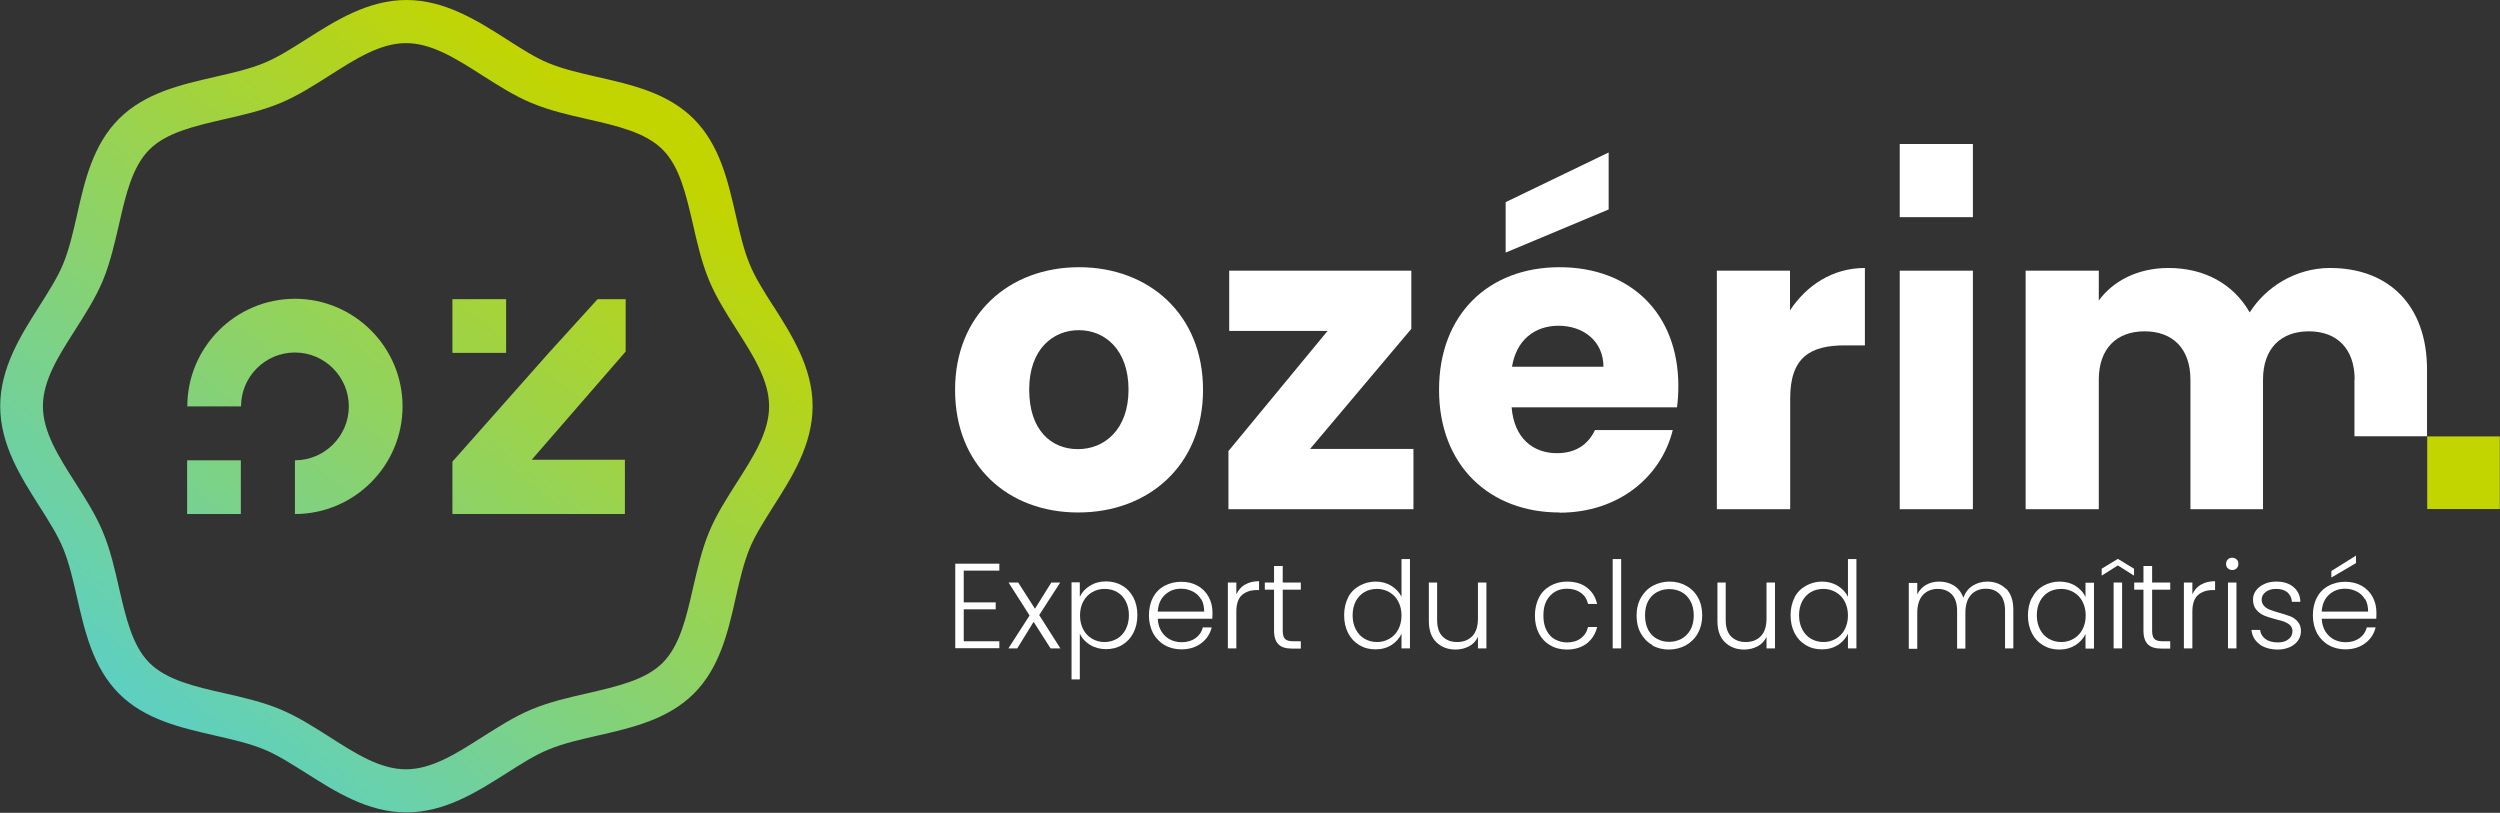
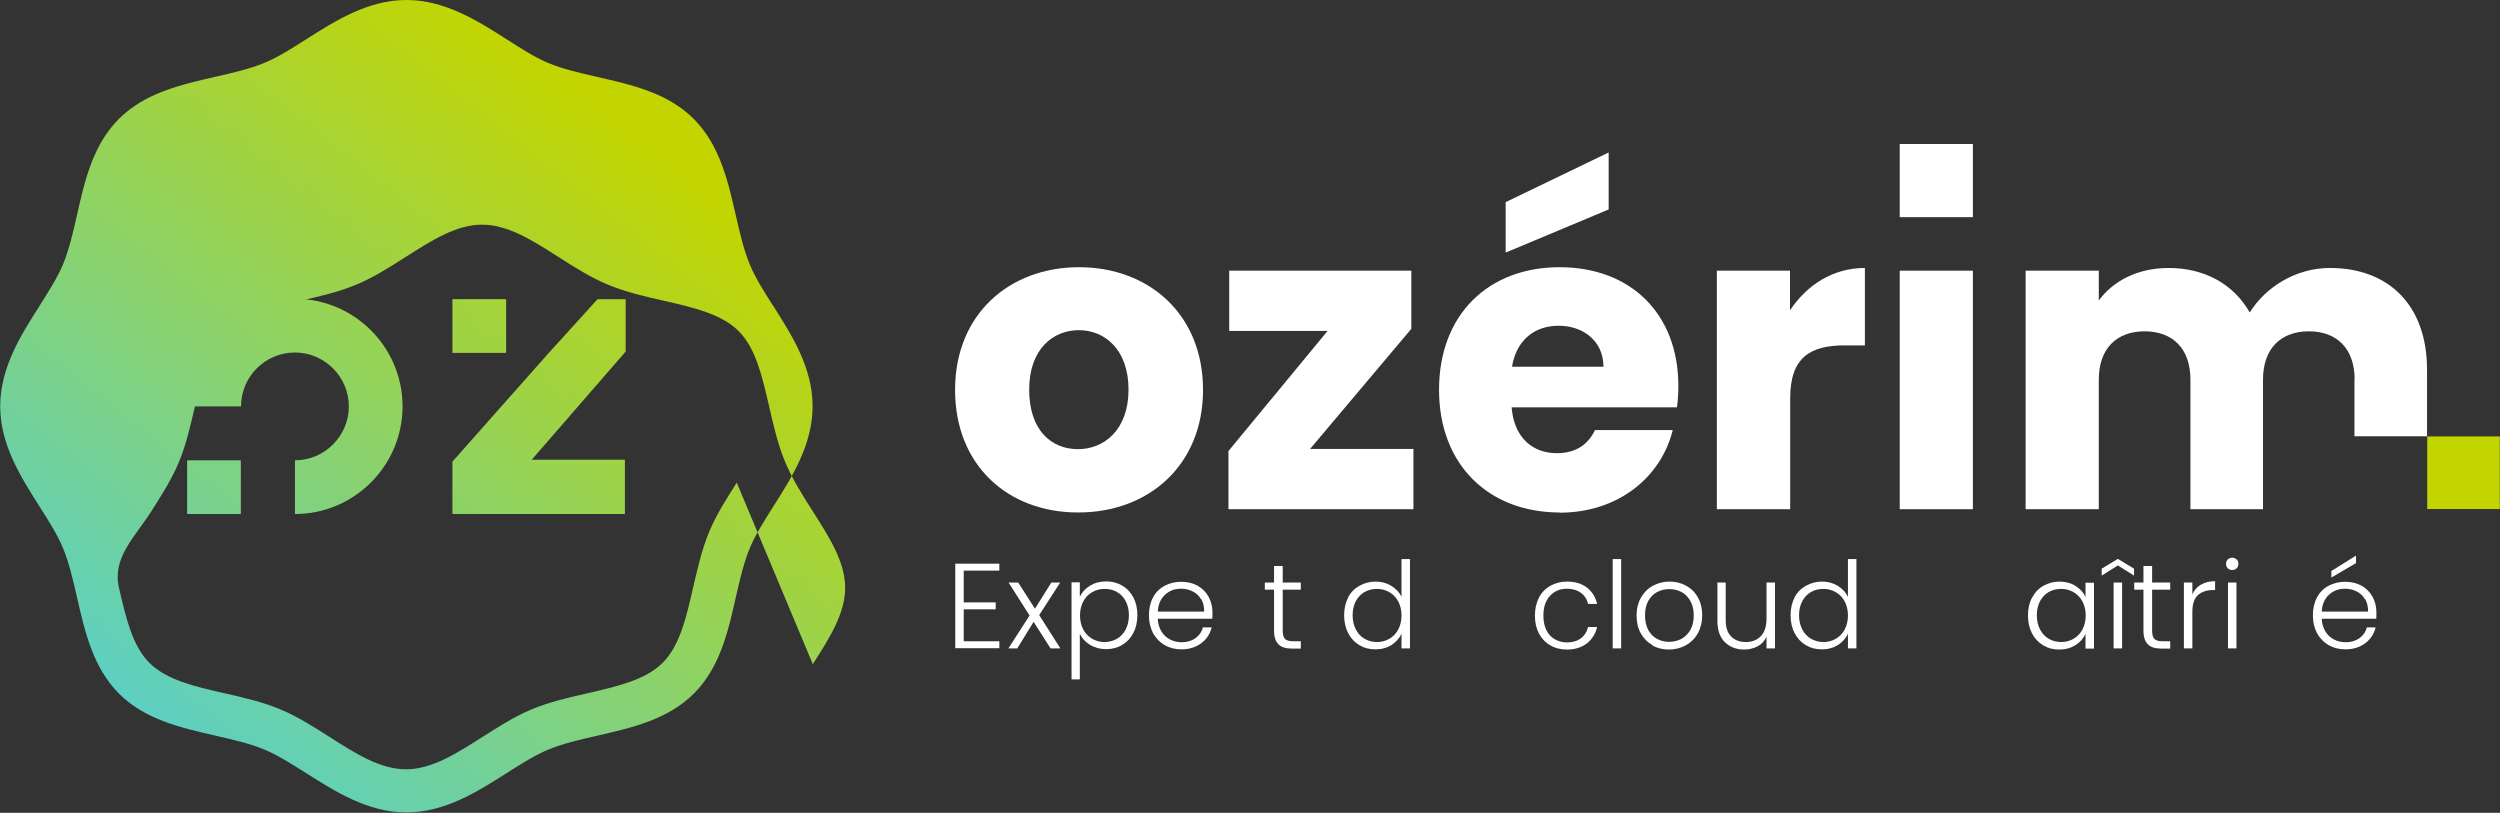
<svg xmlns="http://www.w3.org/2000/svg" xmlns:xlink="http://www.w3.org/1999/xlink" viewBox="0 0 129.86 42.22">
  <rect x="0" y="0" width="129.86" height="42.22" fill="#333333" stroke="none" />
  <linearGradient id="a" gradientUnits="userSpaceOnUse" x1="7.14" x2="32.58" y1="38.83" y2="6.57">
    <stop offset="0" stop-color="#59d0ca" />
    <stop offset="1" stop-color="#c3d500" />
  </linearGradient>
  <linearGradient id="b" x1="3.01" x2="28.45" xlink:href="#a" y1="35.57" y2="3.32" />
  <linearGradient id="c" x1="7.44" x2="32.88" xlink:href="#a" y1="39.06" y2="6.81" />
  <linearGradient id="d" x1="13.43" x2="38.87" xlink:href="#a" y1="43.79" y2="11.53" />
  <linearGradient id="e" x1="3.56" x2="29" xlink:href="#a" y1="36.01" y2="3.75" />
  <g fill="#fff">
    <path d="m56 26.62c-3.64 0-6.39-2.44-6.39-6.37s2.82-6.37 6.44-6.37 6.44 2.44 6.44 6.37-2.84 6.37-6.48 6.37zm0-3.29c1.35 0 2.62-1 2.62-3.09s-1.24-3.09-2.58-3.09-2.58.98-2.58 3.09 1.15 3.09 2.53 3.09z" />
    <path d="m73.31 17.08-5.26 6.24h5.37v3.13h-9.61v-3.02l5.15-6.24h-5.11v-3.13h9.46z" />
    <path d="m81.01 26.62c-3.64 0-6.26-2.44-6.26-6.37s2.58-6.37 6.26-6.37 6.17 2.4 6.17 6.17c0 .36-.02.73-.07 1.11h-8.59c.13 1.62 1.13 2.38 2.35 2.38 1.07 0 1.66-.53 1.98-1.2h4.04c-.6 2.42-2.8 4.29-5.88 4.29zm2.55-18.69v2.95l-5.35 2.24v-2.62l5.35-2.58zm-5.02 11.12h4.75c0-1.35-1.07-2.13-2.33-2.13s-2.2.76-2.42 2.13z" />
    <path d="m92.98 26.45h-3.8v-12.39h3.8v2.06c.87-1.31 2.22-2.2 3.89-2.2v4.02h-1.04c-1.8 0-2.84.62-2.84 2.75v5.75z" />
    <path d="m98.68 14.06h3.8v12.39h-3.8z" />
    <path d="m98.68 7.48h3.8v3.8h-3.8z" />
    <path d="m122.31 19.72c0-1.62-.93-2.51-2.38-2.51s-2.38.89-2.38 2.51v6.73h-3.77v-6.73c0-1.62-.93-2.51-2.38-2.51s-2.38.89-2.38 2.51v6.73h-3.8v-12.39h3.8v1.55c.73-1 2-1.69 3.62-1.69 1.86 0 3.37.82 4.22 2.31.82-1.31 2.38-2.31 4.17-2.31 3.06 0 5.04 1.95 5.04 5.28v3.46h-3.77v-2.95z" />
    <path d="m50.06 29.65v1.64h1.66v.36h-1.66v1.66h1.85v.36h-2.29v-4.39h2.29v.36h-1.85z" />
    <path d="m54.57 33.68-.88-1.38-.85 1.38h-.46l1.1-1.71-1.09-1.71h.5l.87 1.36.85-1.36h.46l-1.09 1.69 1.1 1.73h-.49z" />
    <path d="m56.61 30.43c.24-.15.52-.23.84-.23.31 0 .59.07.84.22.25.14.44.35.58.61.14.27.21.57.21.92s-.07.66-.21.93-.33.47-.58.62-.53.22-.84.22-.6-.08-.84-.23-.41-.34-.52-.57v2.37h-.43v-5.04h.43v.75c.11-.23.28-.42.52-.57zm1.86.79c-.11-.21-.26-.36-.45-.47s-.41-.16-.65-.16-.45.06-.64.17-.35.27-.46.48-.17.45-.17.73.06.52.17.73.27.37.46.48.41.17.64.17.46-.06.65-.17.34-.27.45-.48.17-.46.17-.74-.06-.53-.17-.74z" />
    <path d="m62.98 32.14h-2.84c.01.26.08.48.19.66s.26.32.45.42c.18.09.38.14.6.14.28 0 .52-.07.72-.21.19-.14.32-.32.38-.56h.46c-.08.33-.26.61-.54.82s-.62.32-1.03.32c-.32 0-.61-.07-.87-.22-.25-.14-.45-.35-.6-.61-.14-.27-.22-.58-.22-.93s.07-.67.21-.93c.14-.27.34-.47.6-.61s.55-.21.87-.21.61.07.86.21c.24.14.43.33.56.57s.2.51.2.8c0 .15 0 .27-.01.35zm-.59-1.01c-.11-.18-.25-.32-.44-.41-.18-.09-.38-.14-.6-.14-.33 0-.6.1-.83.31s-.36.5-.38.88h2.41c0-.25-.05-.47-.15-.65z" />
-     <path d="m64.67 30.37c.2-.12.44-.18.73-.18v.46h-.12c-.32 0-.57.09-.77.26-.19.17-.29.46-.29.86v1.91h-.44v-3.42h.44v.61c.1-.21.24-.38.44-.5z" />
    <path d="m66.63 30.63v2.13c0 .21.04.35.12.43s.22.12.42.12h.4v.38h-.47c-.31 0-.54-.07-.69-.22s-.23-.38-.23-.71v-2.13h-.48v-.37h.48v-.86h.45v.86h.94v.37z" />
    <path d="m70.02 31.04c.14-.27.34-.47.59-.61s.53-.22.84-.22.57.07.82.22c.24.15.42.34.53.57v-1.96h.44v4.64h-.44v-.77c-.1.24-.28.43-.51.59-.24.15-.52.23-.84.23s-.59-.07-.84-.22-.44-.35-.58-.62-.21-.58-.21-.93.07-.66.21-.92zm2.61.2c-.11-.21-.27-.37-.46-.48s-.41-.17-.64-.17-.46.05-.65.16-.34.27-.45.47c-.11.21-.17.45-.17.74s.06.53.17.74.26.37.45.48.41.17.65.17.45-.06.64-.17.35-.27.46-.48.17-.45.17-.73-.06-.52-.17-.73z" />
-     <path d="m77.21 30.26v3.42h-.44v-.6c-.1.21-.25.38-.46.49s-.44.17-.7.17c-.41 0-.74-.13-1-.38s-.39-.62-.39-1.1v-2h.43v1.95c0 .37.09.66.28.85s.44.29.76.29.59-.1.79-.31.29-.52.29-.92v-1.86z" />
    <path d="m79.94 31.04c.14-.27.34-.47.59-.61s.54-.22.86-.22c.42 0 .77.1 1.04.31s.45.49.53.85h-.47c-.06-.25-.18-.44-.38-.58-.19-.14-.44-.21-.72-.21-.23 0-.44.05-.62.16s-.33.26-.44.47-.16.46-.16.76.05.56.16.77.25.37.44.47.39.16.62.16c.29 0 .53-.07.72-.21s.32-.34.38-.59h.47c-.08.35-.26.63-.53.85-.28.21-.62.32-1.04.32-.32 0-.61-.07-.86-.22-.25-.14-.45-.35-.59-.61-.14-.27-.21-.58-.21-.93s.07-.67.21-.93z" />
    <path d="m84.21 29.04v4.64h-.44v-4.64z" />
    <path d="m85.84 33.51c-.26-.14-.46-.35-.61-.61-.15-.27-.22-.58-.22-.93s.08-.67.23-.93.35-.47.61-.61.55-.22.87-.22.61.07.87.22c.26.14.47.35.61.61.15.27.22.58.22.93s-.08.66-.23.93-.36.47-.62.62c-.26.14-.56.22-.88.22s-.61-.07-.87-.22zm1.49-.32c.19-.1.35-.26.47-.46.12-.21.18-.46.18-.76s-.06-.55-.18-.76-.27-.36-.46-.46-.4-.15-.63-.15-.43.05-.63.15c-.19.1-.35.26-.46.46-.12.21-.17.46-.17.76s.06.55.17.76c.12.21.27.36.46.46s.4.15.62.15.43-.05.63-.15z" />
    <path d="m92.2 30.26v3.42h-.44v-.6c-.1.21-.25.38-.46.49s-.44.17-.7.17c-.41 0-.74-.13-1-.38s-.39-.62-.39-1.1v-2h.43v1.95c0 .37.09.66.28.85s.44.29.76.29.59-.1.79-.31.29-.52.29-.92v-1.86z" />
    <path d="m93.21 31.04c.14-.27.34-.47.59-.61s.53-.22.84-.22.57.07.82.22c.24.15.42.34.53.57v-1.96h.44v4.64h-.44v-.77c-.1.24-.28.43-.51.59-.24.15-.52.23-.84.23s-.59-.07-.84-.22-.44-.35-.58-.62-.21-.58-.21-.93.07-.66.21-.92zm2.61.2c-.11-.21-.27-.37-.46-.48s-.41-.17-.64-.17-.46.05-.65.16-.34.27-.45.47c-.11.21-.17.45-.17.74s.06.53.17.74.26.37.45.48.41.17.65.17.45-.06.64-.17.35-.27.46-.48.17-.45.17-.73-.06-.52-.17-.73z" />
-     <path d="m104.2 30.57c.25.25.38.62.38 1.1v2.01h-.43v-1.96c0-.37-.09-.66-.27-.85s-.42-.29-.73-.29-.58.11-.77.32-.29.52-.29.93v1.86h-.43v-1.96c0-.37-.09-.66-.27-.85s-.43-.29-.74-.29-.58.11-.77.32-.29.52-.29.93v1.86h-.44v-3.42h.44v.59c.11-.21.26-.38.46-.49s.42-.17.67-.17c.3 0 .56.07.78.21s.38.35.49.63c.09-.27.25-.48.47-.62s.48-.22.76-.22c.4 0 .73.13.98.38z" />
    <path d="m105.56 31.04c.14-.27.33-.47.58-.61s.53-.22.84-.22.61.08.84.23.41.34.51.58v-.75h.44v3.42h-.44v-.76c-.11.23-.28.43-.52.58s-.52.23-.84.23-.59-.07-.84-.22-.44-.35-.58-.62-.21-.58-.21-.93.07-.66.21-.92zm2.61.2c-.11-.21-.27-.37-.46-.48s-.41-.17-.64-.17-.46.05-.65.16-.34.27-.45.47c-.11.21-.17.45-.17.74s.06.53.17.74.26.37.45.48.41.17.65.17.45-.06.64-.17.35-.27.46-.48.17-.45.17-.73-.06-.52-.17-.73z" />
    <path d="m110.01 29.37-.84.53v-.36l.84-.51.84.51v.36zm.22.89v3.42h-.44v-3.42z" />
    <path d="m111.79 30.63v2.13c0 .21.04.35.12.43s.22.12.42.12h.4v.38h-.47c-.31 0-.54-.07-.69-.22s-.23-.38-.23-.71v-2.13h-.48v-.37h.48v-.86h.45v.86h.94v.37z" />
    <path d="m114.33 30.37c.2-.12.44-.18.73-.18v.46h-.12c-.32 0-.57.09-.77.26-.19.17-.29.46-.29.86v1.91h-.44v-3.42h.44v.61c.1-.21.24-.38.44-.5z" />
    <path d="m115.72 29.52c-.06-.06-.09-.14-.09-.23s.03-.17.09-.23.14-.09.23-.09.16.03.23.09.09.14.09.23-.03.17-.09.23-.14.09-.23.09-.16-.03-.23-.09zm.45.74v3.42h-.44v-3.42z" />
-     <path d="m117.37 33.46c-.25-.18-.39-.43-.42-.74h.45c.02.19.11.35.27.47s.38.18.65.18c.24 0 .43-.06.56-.17.14-.11.2-.25.2-.42 0-.12-.04-.21-.11-.29s-.17-.13-.28-.18-.27-.09-.47-.14c-.25-.07-.46-.13-.62-.2s-.29-.17-.4-.3-.17-.31-.17-.53c0-.17.05-.32.15-.46s.24-.25.43-.34.39-.13.63-.13c.37 0 .66.09.89.28s.35.44.36.77h-.44c-.01-.2-.09-.36-.23-.49-.14-.12-.34-.18-.59-.18-.22 0-.4.05-.54.16s-.21.23-.21.39c0 .13.04.24.12.33s.18.15.3.2.28.1.49.16c.25.07.44.13.59.19s.27.15.38.28.16.28.16.48c0 .18-.05.35-.15.49s-.24.26-.42.34-.39.13-.62.13c-.39 0-.71-.09-.96-.27z" />
    <path d="m123.44 32.14h-2.84c.01.26.08.48.19.66s.26.32.45.42c.18.09.38.14.6.14.28 0 .52-.07.72-.21.19-.14.32-.32.38-.56h.46c-.08.33-.26.61-.54.82s-.62.32-1.03.32c-.32 0-.61-.07-.87-.22-.25-.14-.45-.35-.6-.61-.14-.27-.22-.58-.22-.93s.07-.67.21-.93c.14-.27.34-.47.6-.61s.55-.21.87-.21.61.07.86.21c.24.14.43.33.56.57s.2.51.2.8c0 .15 0 .27-.01.35zm-.59-1.01c-.11-.18-.25-.32-.44-.41-.18-.09-.38-.14-.6-.14-.33 0-.6.1-.83.31s-.36.5-.38.88h2.41c0-.25-.05-.47-.15-.65zm-.47-1.88-1.28.75v-.34l1.28-.8v.4z" />
  </g>
-   <path d="m40.18 15.92c-.49-.77-.95-1.49-1.24-2.2-.31-.75-.51-1.62-.72-2.54-.41-1.79-.83-3.64-2.18-5-1.35-1.35-3.2-1.77-5-2.18-.92-.21-1.79-.41-2.54-.72-.71-.29-1.43-.76-2.2-1.25-1.49-.95-3.19-2.03-5.19-2.03s-3.69 1.08-5.19 2.03c-.77.49-1.49.95-2.2 1.24-.75.31-1.62.51-2.54.72-1.79.41-3.64.83-5 2.18-1.35 1.35-1.78 3.21-2.18 5-.21.92-.41 1.79-.72 2.54-.29.71-.76 1.43-1.24 2.2-.95 1.49-2.03 3.19-2.03 5.19s1.08 3.69 2.03 5.19c.49.77.95 1.49 1.24 2.2.31.75.51 1.62.72 2.54.41 1.79.83 3.64 2.18 5 1.35 1.35 3.21 1.77 5 2.18.92.21 1.79.41 2.54.72.71.29 1.43.76 2.2 1.24 1.5.95 3.19 2.03 5.19 2.03s3.69-1.08 5.19-2.03c.77-.49 1.49-.95 2.2-1.24.75-.31 1.62-.51 2.54-.72 1.79-.41 3.64-.83 5-2.18 1.35-1.35 1.78-3.21 2.18-5 .21-.92.41-1.79.72-2.54.29-.71.76-1.43 1.24-2.2.95-1.49 2.03-3.19 2.03-5.19s-1.08-3.69-2.03-5.19zm-1.91 9.15c-.52.82-1.06 1.66-1.43 2.55-.39.93-.61 1.94-.84 2.91-.35 1.55-.69 3.01-1.58 3.9s-2.35 1.22-3.9 1.58c-.97.22-1.98.45-2.91.84-.89.37-1.73.91-2.55 1.43-1.35.86-2.63 1.68-3.97 1.68s-2.61-.81-3.97-1.68c-.82-.52-1.66-1.06-2.55-1.43-.93-.39-1.94-.62-2.91-.84-1.55-.35-3.01-.69-3.9-1.58s-1.22-2.35-1.58-3.9c-.22-.97-.45-1.98-.84-2.91-.37-.89-.91-1.73-1.43-2.55-.86-1.35-1.68-2.63-1.68-3.97s.81-2.61 1.68-3.97c.52-.82 1.06-1.66 1.43-2.55.39-.93.61-1.94.84-2.91.35-1.55.69-3.01 1.58-3.9s2.35-1.22 3.9-1.58c.97-.22 1.98-.45 2.91-.84.89-.37 1.73-.91 2.55-1.43 1.35-.86 2.63-1.68 3.97-1.68s2.61.81 3.97 1.68c.82.52 1.66 1.06 2.55 1.43.93.39 1.94.62 2.91.84 1.55.35 3.01.69 3.9 1.58s1.22 2.35 1.58 3.9c.22.97.45 1.98.84 2.91.37.89.91 1.73 1.43 2.55.86 1.35 1.68 2.63 1.68 3.97s-.81 2.61-1.68 3.97z" fill="url(#a)" />
+   <path d="m40.18 15.92c-.49-.77-.95-1.49-1.24-2.2-.31-.75-.51-1.62-.72-2.54-.41-1.79-.83-3.64-2.18-5-1.35-1.35-3.2-1.77-5-2.18-.92-.21-1.79-.41-2.54-.72-.71-.29-1.43-.76-2.2-1.25-1.49-.95-3.19-2.03-5.19-2.03s-3.69 1.08-5.19 2.03c-.77.49-1.49.95-2.2 1.24-.75.31-1.62.51-2.54.72-1.79.41-3.64.83-5 2.18-1.35 1.35-1.78 3.21-2.18 5-.21.92-.41 1.79-.72 2.54-.29.71-.76 1.43-1.24 2.2-.95 1.49-2.03 3.19-2.03 5.19s1.08 3.69 2.03 5.19c.49.77.95 1.49 1.24 2.2.31.75.51 1.62.72 2.54.41 1.79.83 3.64 2.18 5 1.35 1.35 3.21 1.77 5 2.18.92.21 1.79.41 2.54.72.71.29 1.43.76 2.2 1.24 1.5.95 3.19 2.03 5.19 2.03s3.69-1.08 5.19-2.03c.77-.49 1.49-.95 2.2-1.24.75-.31 1.62-.51 2.54-.72 1.79-.41 3.64-.83 5-2.18 1.35-1.35 1.78-3.21 2.18-5 .21-.92.41-1.79.72-2.54.29-.71.76-1.43 1.24-2.2.95-1.49 2.03-3.19 2.03-5.19s-1.08-3.69-2.03-5.19zm-1.91 9.15c-.52.82-1.06 1.66-1.43 2.55-.39.93-.61 1.94-.84 2.91-.35 1.55-.69 3.01-1.58 3.9s-2.35 1.22-3.9 1.58c-.97.22-1.98.45-2.91.84-.89.37-1.73.91-2.55 1.43-1.35.86-2.63 1.68-3.97 1.68s-2.61-.81-3.97-1.68c-.82-.52-1.66-1.06-2.55-1.43-.93-.39-1.94-.62-2.91-.84-1.55-.35-3.01-.69-3.9-1.58s-1.22-2.35-1.58-3.9s.81-2.61 1.68-3.97c.52-.82 1.06-1.66 1.43-2.55.39-.93.61-1.94.84-2.91.35-1.55.69-3.01 1.58-3.9s2.35-1.22 3.9-1.58c.97-.22 1.98-.45 2.91-.84.89-.37 1.73-.91 2.55-1.43 1.35-.86 2.63-1.68 3.97-1.68s2.61.81 3.97 1.68c.82.52 1.66 1.06 2.55 1.43.93.39 1.94.62 2.91.84 1.55.35 3.01.69 3.9 1.58s1.22 2.35 1.58 3.9c.22.97.45 1.98.84 2.91.37.89.91 1.73 1.43 2.55.86 1.35 1.68 2.63 1.68 3.97s-.81 2.61-1.68 3.97z" fill="url(#a)" />
  <path d="m9.72 23.91h2.79v2.79h-2.79z" fill="url(#b)" />
  <path d="m23.5 15.54h2.79v2.79h-2.79z" fill="url(#c)" />
  <path d="m28.48 18.36-4.98 5.62v2.72h8.96v-2.82h-4.84l4.88-5.62v-2.72h-1.46z" fill="url(#d)" />
  <path d="m15.32 15.52c-3.08 0-5.59 2.51-5.59 5.59h2.79c0-1.55 1.26-2.8 2.8-2.8s2.8 1.26 2.8 2.8-1.26 2.8-2.8 2.8v2.79c3.08 0 5.59-2.51 5.59-5.59s-2.51-5.59-5.59-5.59z" fill="url(#e)" />
  <path d="m126.08 22.67h3.77v3.77h-3.77z" fill="#c3d500" />
</svg>